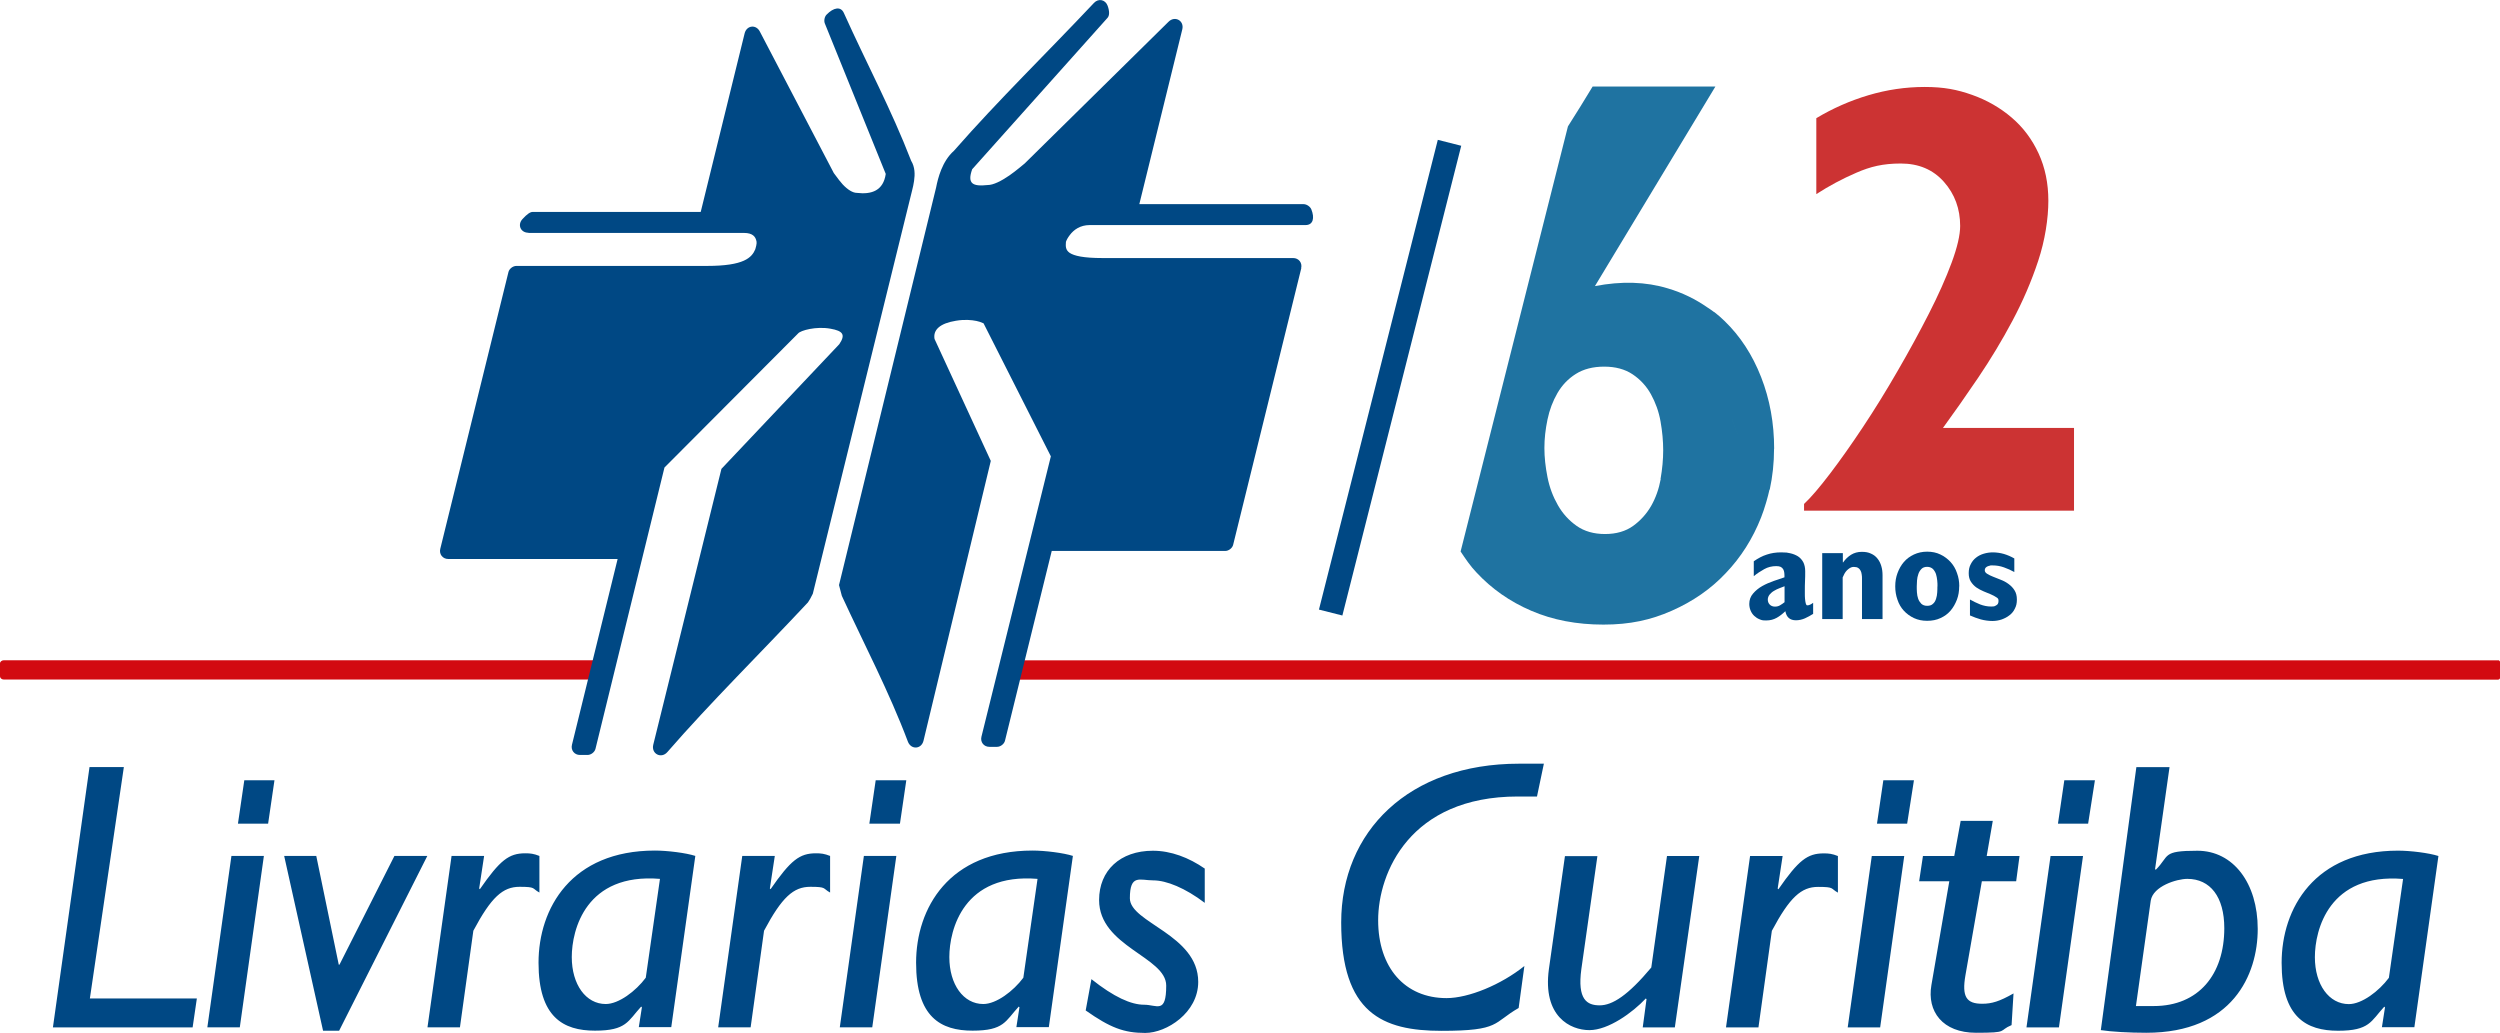
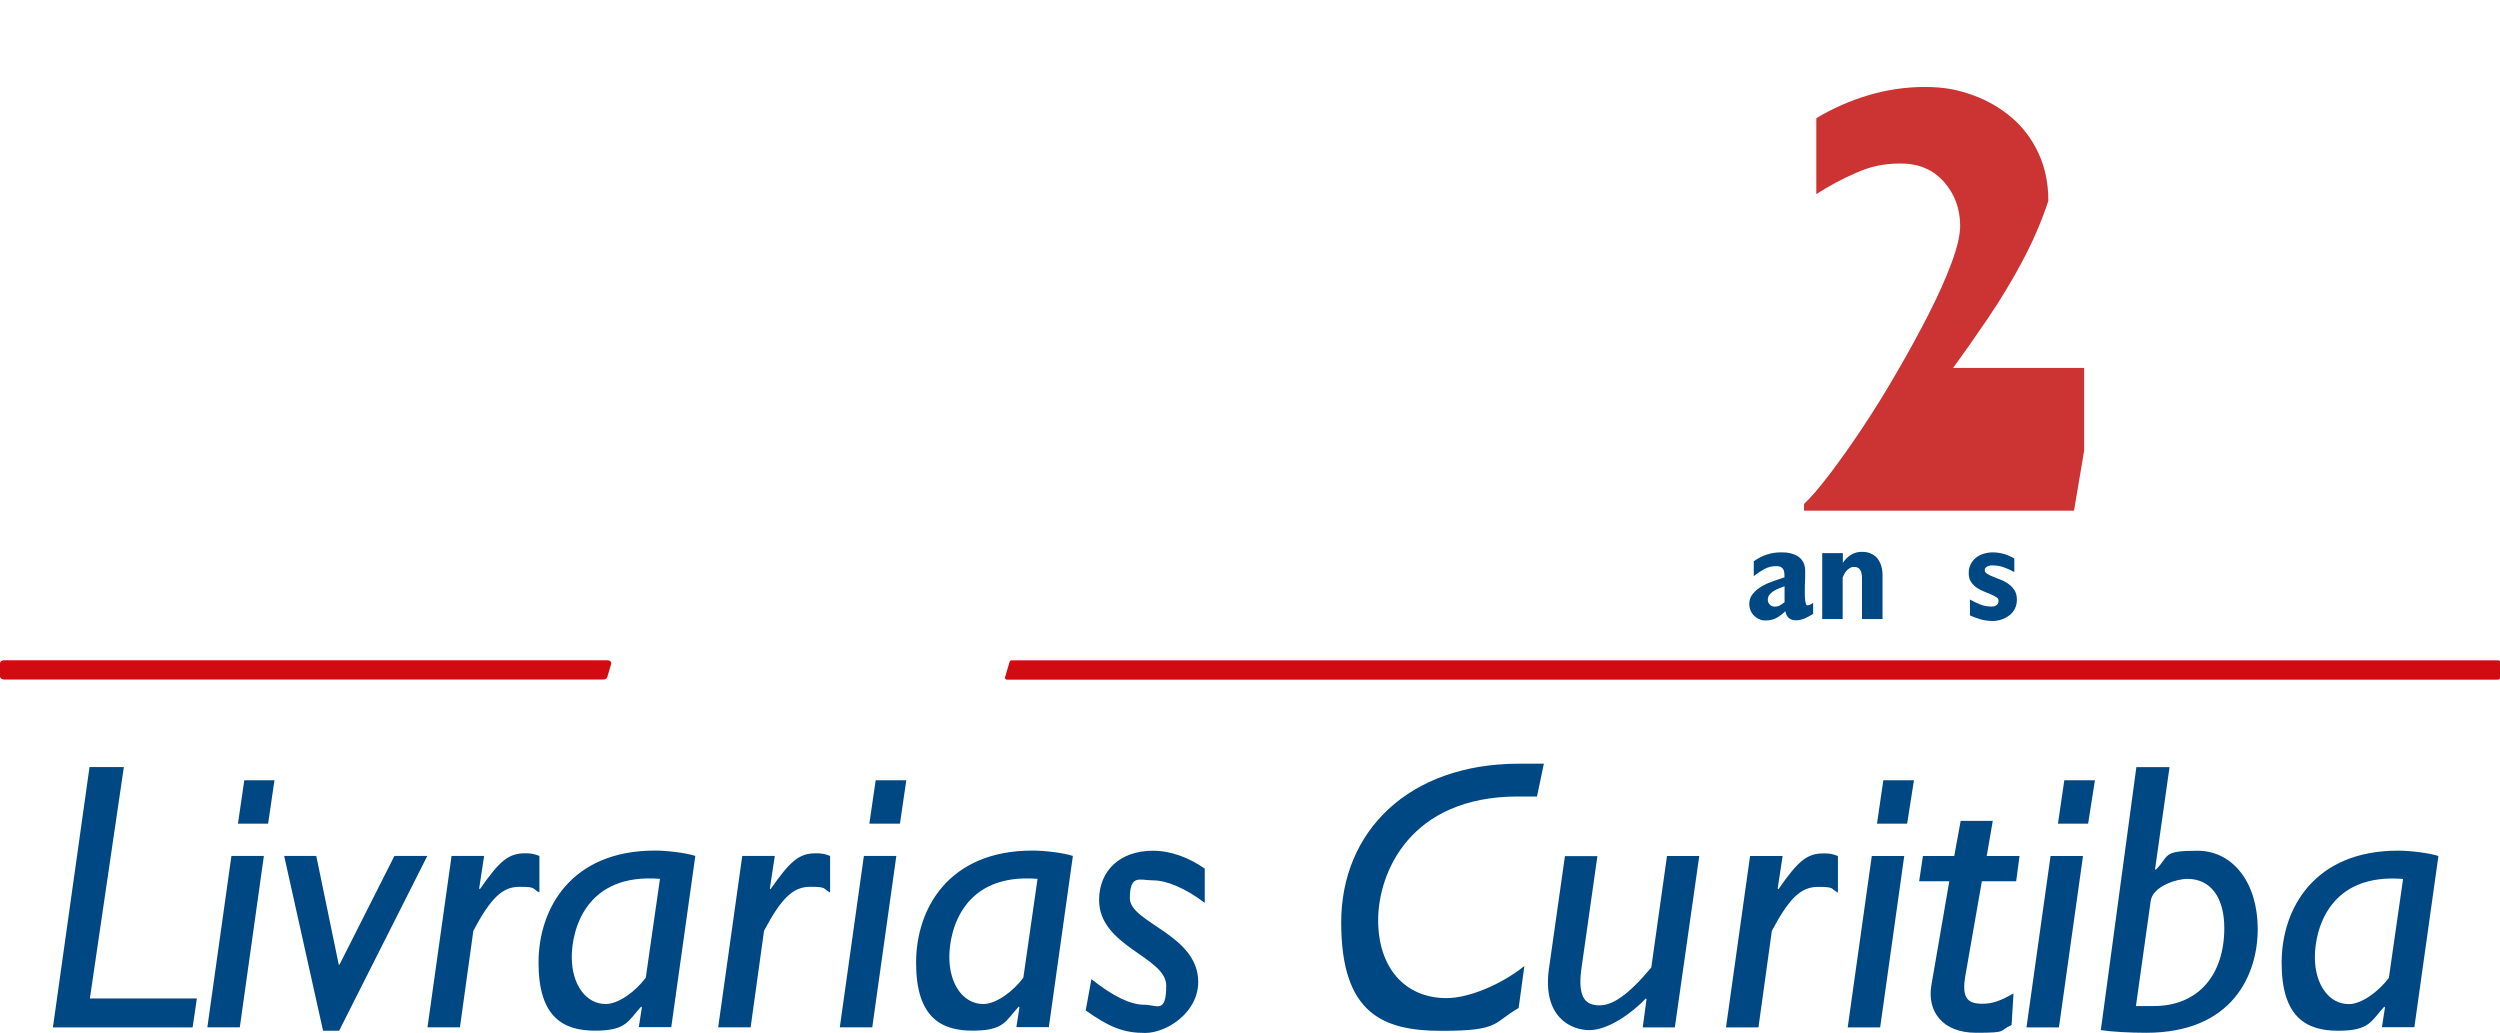
<svg xmlns="http://www.w3.org/2000/svg" id="Camada_2" version="1.1" viewBox="0 0 2834.6 1171.1">
  <defs>
    <style>
      .st0, .st1 {
        fill: #004884;
      }

      .st1, .st2 {
        fill-rule: evenodd;
      }

      .st3 {
        fill: #c33;
      }

      .st4 {
        fill: #1f73a1;
      }

      .st2 {
        fill: #d20a11;
      }
    </style>
  </defs>
  <g id="Camada_1-2">
    <g>
      <g>
        <path class="st2" d="M684.3,770.5H4.4c-2.5,0-4.4-1.7-4.4-3.6v-14.7c0-2,2.1-3.6,4.4-3.6h684.2c3,0,5.1,2.1,4.3,4.4l-4.3,14.7c-.4,1.4-2.4,2.8-4.3,2.8h0ZM2832.4,748.6c1.2,0,2.3,1,2.3,2.2v17.6c0,1.1-1,2.2-2.3,2.2h-1690.6c-1.7,0-2.6-1.2-2.2-2.8l5.2-17.6c.2-.7,1.3-1.5,2.2-1.5h1685.4Z" />
        <g>
-           <path class="st1" d="M1475.5,303.9l-77.3,313.8c-.9,3.8-5.1,7-9,7h-196.7l-53,215.1c-.9,3.8-5.1,7-9,7h-8.7c-6.3,0-10.5-5.4-9-11.5l78.7-317.9-76.3-150.8c-3.3-1.4-5.4-2.2-8.1-2.7-5.5-1.1-13.3-1.9-23.3-.2-17.8,2.9-26,10.1-24.2,20.6l63.8,138.3-76.3,317.3c-2.4,9.7-14.1,10.4-17.7,1-21.1-56.2-50.4-112.1-74.9-165.3l-3.2-12.2,110.1-450.8c2-10.3,6.8-29.8,20.2-41.6,51.4-58.6,104.2-109.7,158.8-167.7,5.2-5.5,13-3.7,15.5,3.3,2.3,6.4,2.1,11.2-.2,13.7l-153.4,171.6c-5.8,16.3.3,19.8,17.7,17.9,6.2,0,15.1-4.4,24.4-10.8,8.6-6,15.4-12.1,17.5-13.7l163.1-160.7c7.2-7.1,18-1.1,15.5,8.8l-48.7,198.1h186.4c3.3,0,7.3,2.7,8.6,5.8,4,9.8,2.1,17.9-6.5,17.9h-244.7c-10.9,0-18.2,5.4-22.6,11.3-2.3,3-3.7,5.6-4.4,7.7-.4,5.1-.5,9.2,4.2,12.5,5.1,3.4,15.6,5.9,37.3,5.9h216.2c6.2,0,10.5,5.4,9,11.5l.2-.2h0ZM599.2,263.9c-8.9,0-12.8-9-6.8-15.5,5.4-5.9,8.9-8.1,11.5-8.1h190.6l49.8-202.5c2.3-9.1,12.9-10.4,17.2-2.1l83.9,160.5c5.4,7.3,7.4,10,10.1,12.9,5.7,6.1,11.5,9.6,16.1,9.6,16.8,2,30-2.6,32.7-21.5l-69.1-170.7c-1.2-3-.3-7.7,2.1-10,7.8-8,16-9.6,19.5-1.8,26.1,58,53.7,109.1,76.3,167.6,4.4,7.2,4.4,15.4,3.3,22.9-1,7.3-3.4,14.7-4.6,20.4l-110.2,447.6c-2,4.2-3.9,7.5-5.5,9.8-53.4,57.2-110.5,113.4-159.4,169.7-6.9,8-18.5,2-16-8.3l77.3-312.8,133.6-141.3c7.4-10.9,4.2-15.1-9.9-17.6-16.4-3-34,2-36.7,5.3l-151.6,152.1-78.2,318.9c-.9,3.8-5.1,7-9,7h-8.7c-6.2,0-10.5-5.4-9-11.5l51.8-210.7h-192.1c-6.2,0-10.5-5.4-9-11.5l77.3-313.8c.9-3.8,5.1-7,9-7h216.2c42,0,50.7-9.4,54.7-18.9,1.9-6.4,1.7-8.3,1-10.3-1-3.7-3.8-8.2-13.7-8.2h-244.5v-.2h0Z" />
          <g>
            <g>
              <path class="st0" d="M2055.7,696.1c-2.9,1.9-6,3.5-9.2,5-3.2,1.4-6.6,2.2-10.2,2.2-6.8,0-10.7-3.4-12-10.3-3.1,3-6.4,5.6-9.8,7.5s-7.3,3-11.9,3-5.2-.4-7.5-1.3-4.3-2.2-6.1-3.9c-1.8-1.7-3.1-3.6-4.1-6s-1.5-4.9-1.5-7.5c0-4.5,1.4-8.5,4.3-11.8,2.8-3.3,6.3-6.2,10.4-8.5s8.5-4.2,13.1-5.8c4.6-1.5,8.7-2.9,12.1-4.1,0-1.9,0-3.5-.2-5.1-.2-1.5-.5-2.9-1.2-4-.6-1.1-1.7-2.1-2.8-2.7-1.2-.6-2.9-.9-5.1-.9-5,0-9.5,1.1-13.6,3.4-4.1,2.3-8.2,4.9-11.9,8v-16.9c4.9-3.4,9.7-6,14.8-7.6,5-1.7,10.4-2.5,16.3-2.5s7,.3,10.2,1,6.2,1.9,8.8,3.5c2.6,1.7,4.5,3.9,6,6.6,1.4,2.8,2.2,6.2,2.2,10.2s0,7.3-.2,11.1c-.2,3.7-.2,7.3-.2,11.1v3.5c0,1.8,0,3.6.2,5.6s.4,3.7.8,5.2.9,2.3,1.7,2.3c1.2,0,2.4-.3,3.5-.9,1.2-.6,2.3-1.3,3.2-2v13.2-.6h-.1ZM2023.4,664.7c-1.7.6-3.5,1.3-5.7,2.2-2.2.8-4.2,1.8-6.2,3-2,1.1-3.6,2.6-5,4.2-1.3,1.7-2.1,3.5-2.1,5.7s.7,4.2,2.3,5.8c1.4,1.4,3.4,2.2,5.8,2.2s4.1-.5,5.8-1.5c1.8-1,3.4-2.2,5.1-3.5v-18.1h0Z" />
              <path class="st0" d="M2066.3,627.2h23.2v10.5h.3c2.4-3.5,5.4-6.4,9-8.7,3.6-2.2,7.6-3.3,12.1-3.3s7.5.6,10.5,2c3,1.3,5.5,3.2,7.4,5.7,2,2.5,3.4,5.3,4.3,8.5,1,3.2,1.4,6.7,1.4,10.5v49.5h-23.3v-45.8c0-1.4,0-3.1-.3-4.6-.2-1.7-.6-3.1-1.2-4.3s-1.5-2.4-2.8-3.2c-1.1-.8-2.8-1.2-4.8-1.2s-3.1.4-4.4,1.1c-1.3.8-2.6,1.8-3.6,2.8-1.1,1.1-2,2.4-2.8,3.8-.7,1.3-1.3,2.8-2,4.2v47.2h-23.2v-74.7h.2Z" />
-               <path class="st0" d="M2221.4,664.9c0,5.4-.8,10.4-2.6,15.1-1.8,4.6-4.1,8.8-7.2,12.4-3.1,3.6-6.9,6.4-11.4,8.4-4.4,2.1-9.5,3.1-15.1,3.1s-10.4-1-15-3.1c-4.4-2.1-8.3-4.9-11.5-8.4s-5.6-7.6-7.2-12.5c-1.7-4.8-2.5-9.7-2.5-15.1s.8-10.3,2.6-15.1,4.1-8.9,7.2-12.5,6.9-6.4,11.4-8.5,9.5-3.2,15-3.2,10.5,1,15,3.2c4.4,2.1,8.3,5,11.5,8.5s5.7,7.7,7.3,12.5c1.8,4.8,2.6,9.8,2.6,15.1h-.1ZM2196.8,664.9c0-2.1,0-4.3-.3-6.8s-.7-5-1.4-7.2c-.8-2.3-2-4.2-3.5-5.8-1.7-1.5-3.8-2.4-6.5-2.4s-5,.8-6.5,2.4-2.8,3.5-3.5,5.8c-.8,2.3-1.3,4.6-1.5,7.2-.2,2.6-.3,4.9-.3,6.8s0,4.3.2,6.8c.2,2.6.6,5,1.4,7.2.8,2.3,2.1,4.1,3.6,5.7,1.7,1.5,3.8,2.3,6.6,2.3s5.1-.7,6.6-2.3c1.7-1.4,2.8-3.4,3.5-5.7s1.2-4.6,1.3-7.2c.2-2.5.2-4.9.2-6.8h0Z" />
              <path class="st0" d="M2233.7,679.8c3.6,2.1,7.4,3.8,11.4,5.5,3.9,1.5,8.1,2.4,12.4,2.4s4-.4,5.8-1.3c1.9-.9,2.7-2.6,2.7-5.1s-.8-3-2.5-4.1-3.7-2.3-6.2-3.3-5.2-2.2-8.2-3.4c-2.9-1.2-5.7-2.7-8.2-4.4-2.5-1.8-4.5-3.9-6.2-6.5s-2.5-5.8-2.5-9.7.7-7.3,2.3-10.2c1.5-3,3.5-5.5,6-7.4,2.5-2,5.4-3.5,8.8-4.5,3.4-1,6.8-1.5,10.3-1.5s8.5.6,12.5,1.8,8,2.9,11.8,5.1v15.4c-3.7-2.1-7.6-3.8-11.8-5.3s-8.3-2.2-12.7-2.2-1.9,0-2.8.2c-.9.2-2,.4-2.9.8-.9.4-1.7.9-2.4,1.7-.6.7-.9,1.7-.9,2.7,0,1.7.9,3,2.7,4.1s4,2.3,6.7,3.3c2.7,1.1,5.7,2.3,8.8,3.5,3.2,1.2,6.1,2.8,8.8,4.8s5,4.3,6.7,7.1c1.8,2.8,2.7,6.3,2.7,10.5s-.7,7.3-2.3,10.3c-1.4,3-3.5,5.6-6.1,7.5-2.6,2.1-5.6,3.6-8.9,4.8-3.3,1.1-6.8,1.7-10.5,1.7s-8.9-.6-13.1-1.8-8.3-2.7-12.3-4.5v-18h0Z" />
            </g>
-             <path class="st4" d="M2011.6,508.9c0-29-4.9-56.1-14.8-81.4s-23.7-46.4-41.4-63.5c-3.7-3.7-7.6-7-11.7-10.2h-.3c-2.1-1.7-4.3-3.1-6.5-4.6-.2-.2-.5-.3-.8-.5-13.5-9.4-28.4-16.8-45-21.7-24.9-7.6-52.6-8.4-82.7-2.6l136.6-226.3h-139.2c-8.8,14.7-18.2,29.7-28,45.2l-121.7,482c5.5,8.3,11.1,16.6,17.9,23.7,17.2,18.5,37.9,33.1,62.2,43.5,24.3,10.5,51.7,15.7,81.8,15.7s53.7-5.2,77.5-15.7,44.3-24.6,61.3-42.7c17.2-18,30.5-39,40-63.1,2.1-5.2,3.8-10.6,5.4-15.9.3-.9.6-1.8.8-2.7,1.2-4.3,2.4-8.5,3.3-12.9h.3c3.2-14.8,4.9-30.2,4.9-46.4h0ZM1883,543.1h0c-2.1,11.4-5.7,21.5-10.9,30.6-5.2,9-12.1,16.6-20.4,22.6s-19,9.2-31.8,9.2-23.5-3.1-32.2-9.2c-8.7-6.1-15.9-14-21.3-23.5-5.5-9.6-9.5-20.1-11.8-31.8-2.3-11.6-3.5-22.6-3.5-33.1s1.2-21.1,3.5-32.2,6.1-21,11.3-30c5.2-9,12.2-16.3,20.8-21.7,8.7-5.5,19.4-8.3,32.2-8.3s23.5,2.9,32.2,8.7c8.7,5.8,15.7,13.4,20.8,22.6s8.9,19.5,10.9,30.9c2,11.3,3,22.2,3,32.6s-1,21.3-3,32.6h.2ZM1958.1,455.6c4.2,15.5,9.3,30.6,15.3,45.2-6-14.6-11.1-29.7-15.3-45.2Z" />
-             <path class="st3" d="M2351.6,579h-306.1v-7.6c7.9-7.4,17.7-18.9,29.5-34.4,11.8-15.5,24.3-33.2,37.5-53.1,13.2-19.9,26.3-41.1,39.2-63.5,13-22.4,24.8-44.1,35.4-64.9,10.6-20.8,19.2-40,25.7-57.6,6.5-17.6,9.7-31.5,9.7-41.7,0-19.4-6.1-36.1-18.4-50-12.3-13.9-28.6-20.8-48.9-20.8s-34.4,3.5-50.3,10.4c-16,6.9-31.1,15-45.5,24.3v-86.1c18.5-11.1,38.2-19.8,59-26,20.8-6.2,42.1-9.4,63.9-9.4s36.9,3,53.8,9c16.9,6,31.8,14.6,44.8,25.7,13,11.1,23.1,24.6,30.5,40.6,7.4,16,11.1,33.9,11.1,53.8s-3.8,44.9-11.5,68c-7.6,23.1-17.4,45.8-29.2,68-11.8,22.2-24.8,43.7-38.9,64.6-14.1,20.8-27.4,39.8-39.9,56.9h148.6v93.7Z" />
+             <path class="st3" d="M2351.6,579h-306.1v-7.6c7.9-7.4,17.7-18.9,29.5-34.4,11.8-15.5,24.3-33.2,37.5-53.1,13.2-19.9,26.3-41.1,39.2-63.5,13-22.4,24.8-44.1,35.4-64.9,10.6-20.8,19.2-40,25.7-57.6,6.5-17.6,9.7-31.5,9.7-41.7,0-19.4-6.1-36.1-18.4-50-12.3-13.9-28.6-20.8-48.9-20.8s-34.4,3.5-50.3,10.4c-16,6.9-31.1,15-45.5,24.3v-86.1c18.5-11.1,38.2-19.8,59-26,20.8-6.2,42.1-9.4,63.9-9.4s36.9,3,53.8,9c16.9,6,31.8,14.6,44.8,25.7,13,11.1,23.1,24.6,30.5,40.6,7.4,16,11.1,33.9,11.1,53.8c-7.6,23.1-17.4,45.8-29.2,68-11.8,22.2-24.8,43.7-38.9,64.6-14.1,20.8-27.4,39.8-39.9,56.9h148.6v93.7Z" />
          </g>
-           <rect class="st0" x="1301.4" y="414.6" width="549.4" height="27.4" transform="translate(774.3 1851.1) rotate(-75.8)" />
        </g>
      </g>
      <path class="st1" d="M140.4,869.7h-38.9l-41.5,295.2h158.4l4.8-32.8h-121.3l38.5-262.2h0v-.2h0ZM299.2,970.5h-36.8l-27.3,194.3h36.8l27.3-194.3h0ZM484.4,970.5h-37.2l-62.3,123.3h-.8l-25.5-123.3h-36.4l44.1,198.2h18.2l100-198.2h-.1ZM548.8,970.5h-36.8l-27.3,194.3h36.8l15.2-109.5c20.3-38.1,33.4-49.8,52.4-49.8s13.8,1.8,22.5,6.5v-41.5c-6.5-2.6-10.4-3-16-3-18.6,0-28.6,7.7-51.5,40.7l-.8-.8,5.6-36.8h0c0,0,0,0,0,0h0ZM788.5,970.5c-10.8-3.5-32-6.1-45.9-6.1-94.8,0-132,65.4-132,127.2s28.1,77,64,77,37.2-10.8,52.4-27.3l.8.8-3.5,22.5h36.8l27.3-194.3c0,.2,0,.2,0,.2h0ZM732.2,1108.6c-11.3,15.2-30.7,29.8-45.4,29.8-22.5,0-38.5-22.1-38.5-53.2s16-95.6,100-88.7l-16.1,112.1h0ZM878.4,970.5h-36.8l-27.3,194.3h36.8l15.2-109.5c20.3-38.1,33.4-49.8,52.4-49.8s13.8,1.8,22.5,6.5v-41.5c-6.5-2.6-10.4-3-16-3-18.6,0-28.6,7.7-51.5,40.7l-.8-.8,5.6-36.8h0c0,0,0,0,0,0h0ZM1016.3,970.5h-36.8l-27.3,194.3h36.8l27.3-194.3h0ZM1216.6,970.5c-10.8-3.5-32-6.1-45.9-6.1-94.8,0-132,65.4-132,127.2s28.1,77,64,77,37.2-10.8,52.4-27.3l.8.8-3.5,22.5h36.8l27.3-194.3v.2h0ZM1160.3,1108.6c-11.3,15.2-30.7,29.8-45.4,29.8-22.5,0-38.5-22.1-38.5-53.2s16-95.6,100-88.7l-16.1,112.1h0ZM1366.1,984.9c-18.2-12.6-38.5-20.3-58.9-20.3-37.2,0-61,22.5-61,55.9,0,52.8,76.1,64.4,76.1,97s-10.4,21.7-25.1,21.7-34.2-8.7-59.7-29l-6.5,35.5c27.7,19.5,43.3,25.5,67.5,25.5s60.1-22.9,60.1-57.9c0-53.7-77.5-67-77.5-94.8s11.3-20.3,26.4-20.3,36.4,8.7,58.5,25.5v-38.7h0ZM1750.5,865.9h-28.1c-125.5,0-201.7,77-201.7,180s46.8,122.9,113.8,122.9,58-9.1,87.4-25.9l6.5-47.6c-26.4,21.2-63.2,36.4-88.3,36.4-47.2,0-77.5-34.6-77.5-88.3s35.9-140.3,158.4-140.3h21.7l7.8-37.2h0ZM1926.9,970.6h-36.8l-17.8,126.4c-26.4,31.6-44.1,42.9-58.5,42.9s-25.5-6.5-20.8-41.1l18.2-128.1h-36.8l-18.2,128.1c-7.3,53.7,24.3,69.2,45.9,69.2s49-19.9,64-35.9l.8.8-4.3,32h36.4l27.7-194.3h.2ZM2021.1,970.6h-36.8l-27.3,194.3h36.8l15.2-109.5c20.3-38.1,33.4-49.8,52.4-49.8s13.8,1.8,22.5,6.5v-41.5c-6.5-2.6-10.4-3-16-3-18.6,0-28.6,7.7-51.5,40.7l-.8-.8,5.6-36.8h0ZM2159.1,970.6h-36.8l-27.3,194.3h36.8l27.3-194.3h0ZM2289.8,970.6h-37.2l6.9-39.9h-36.4l-7.3,39.9h-35.5l-4.3,28.6h34.2l-20.3,117.7c-5.2,29.8,12.6,54.1,50.6,54.1s24.7-2.2,40.3-8.7l2.2-35.9c-16,9.1-24.7,11.7-35.5,11.7-17.8,0-23.3-7.7-19-32.4l18.6-106.5h38.9l3.8-28.6h0ZM2361.8,970.6h-36.8l-27.3,194.3h36.8l27.3-194.3h0ZM2460,869.8h-37.7l-40.3,298.2c11.3,1.8,32.8,3,51.5,3,97.8,0,126.4-65.8,126.4-117.7s-27.7-88.7-68.4-88.7-31.2,5.6-47.2,21.6l-.8-.8,16.4-115.6h.1ZM2421.8,1140.7l16.8-119.5c2.6-16.4,29.4-24.7,41.5-24.7,25.9,0,41.9,20.3,41.9,55.9,0,52.4-29,88.3-80,88.3h-20.3.1ZM2764.9,970.6c-10.8-3.5-32-6.1-45.9-6.1-94.8,0-132,65.4-132,127.2s28.1,77,64,77,37.2-10.8,52.4-27.3l.8.8-3.5,22.5h36.8l27.3-194.3h0v.2h0ZM2708.6,1108.7c-11.3,15.2-30.7,29.8-45.4,29.8-22.5,0-38.5-22.1-38.5-53.2s16-95.6,100-88.7l-16.1,112.1h0ZM304.5,884.7h-27.5l-7.2,49.2h34.2l7.2-49.2h-6.7ZM1020.4,884.7h-27.5l-7.2,49.2h34.7l7.2-49.2h-7.2,0ZM2162.9,884.7h-27.5l-7.2,49.2h34.2l7.7-49.2h-7.2ZM2368.1,884.7h-27.5l-7.2,49.2h34.2l7.7-49.2h-7.2Z" />
    </g>
  </g>
</svg>